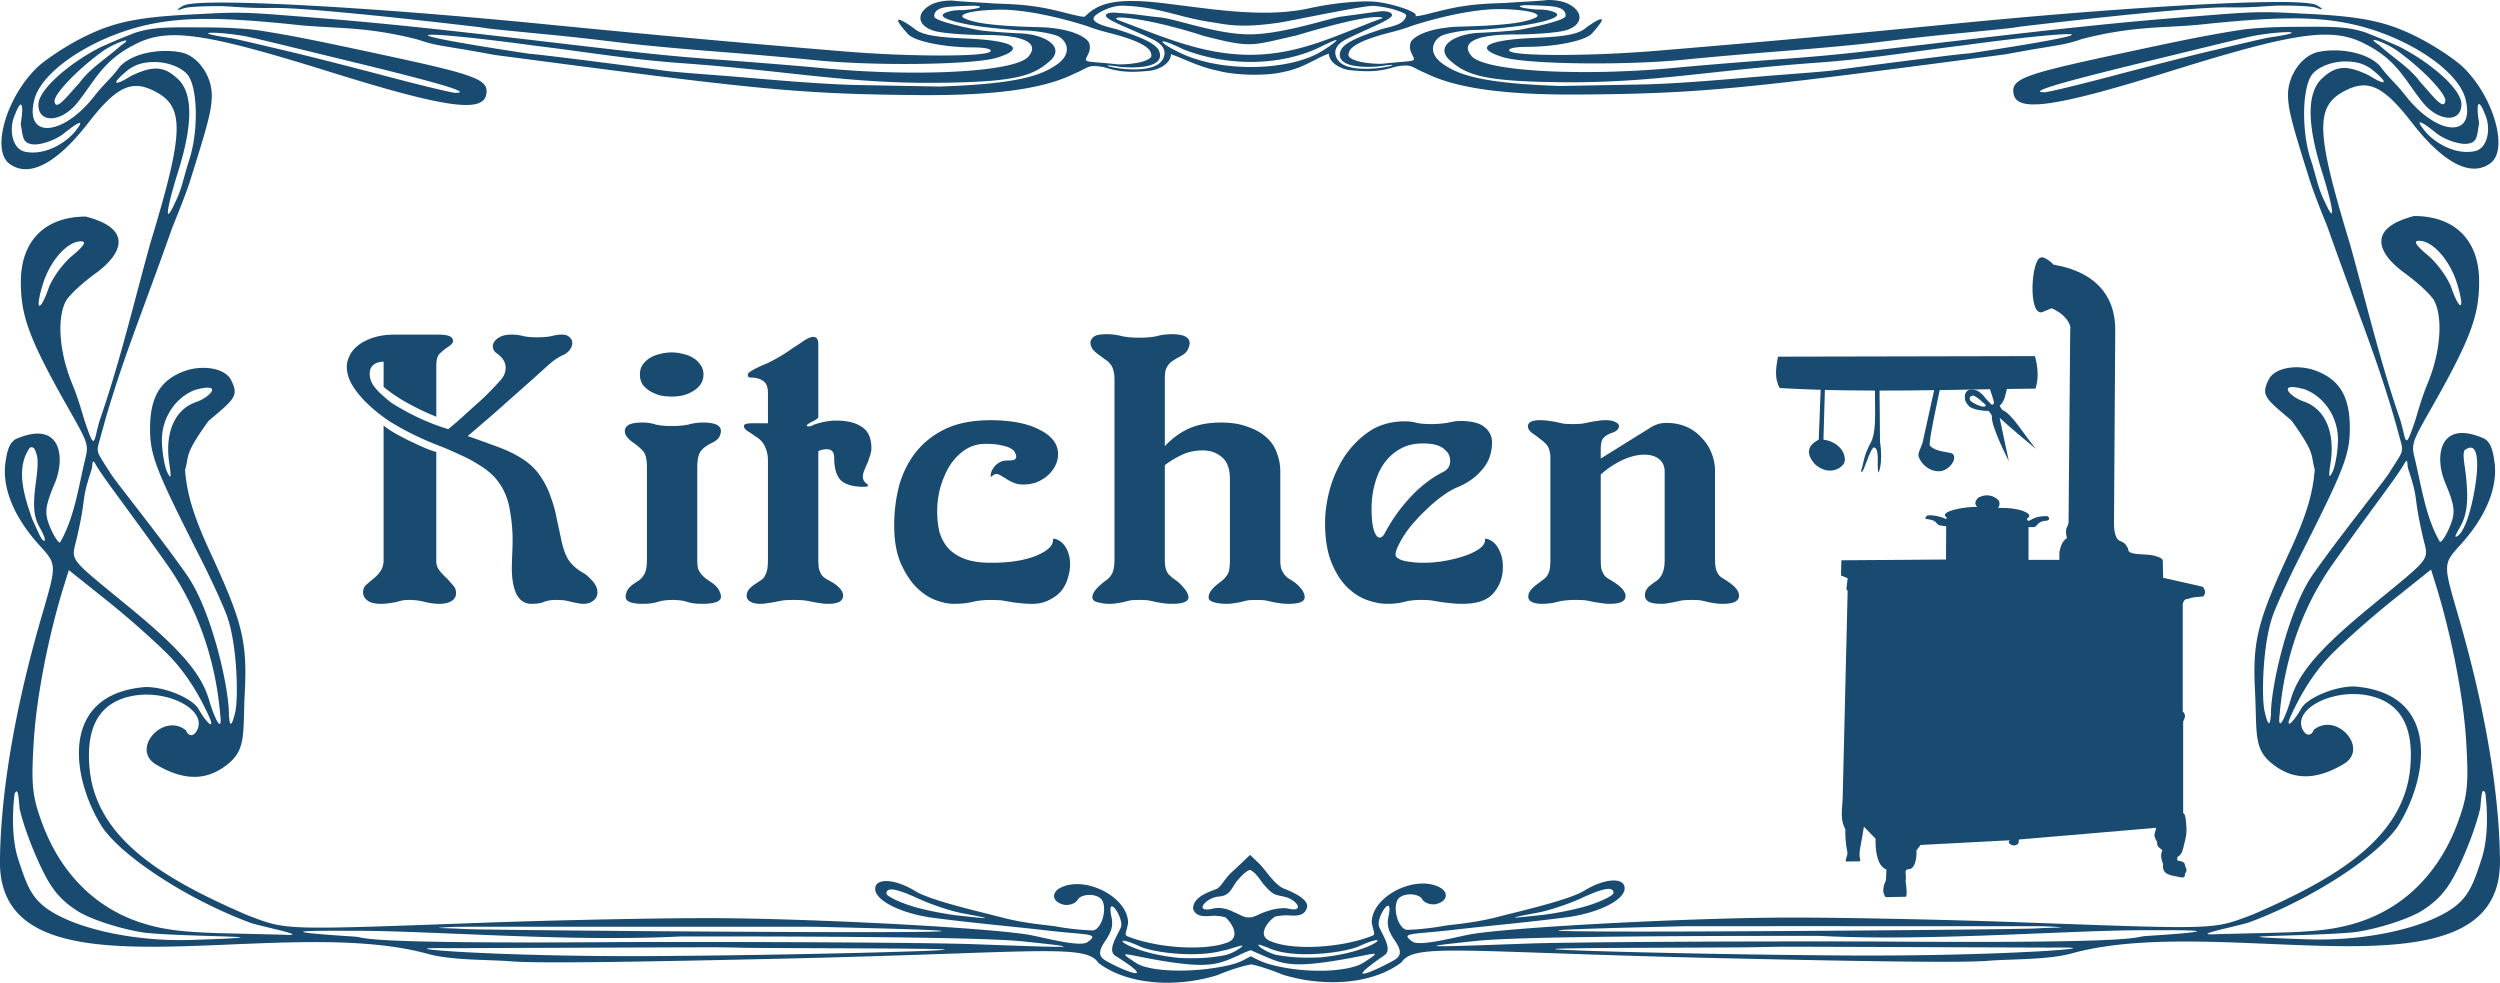
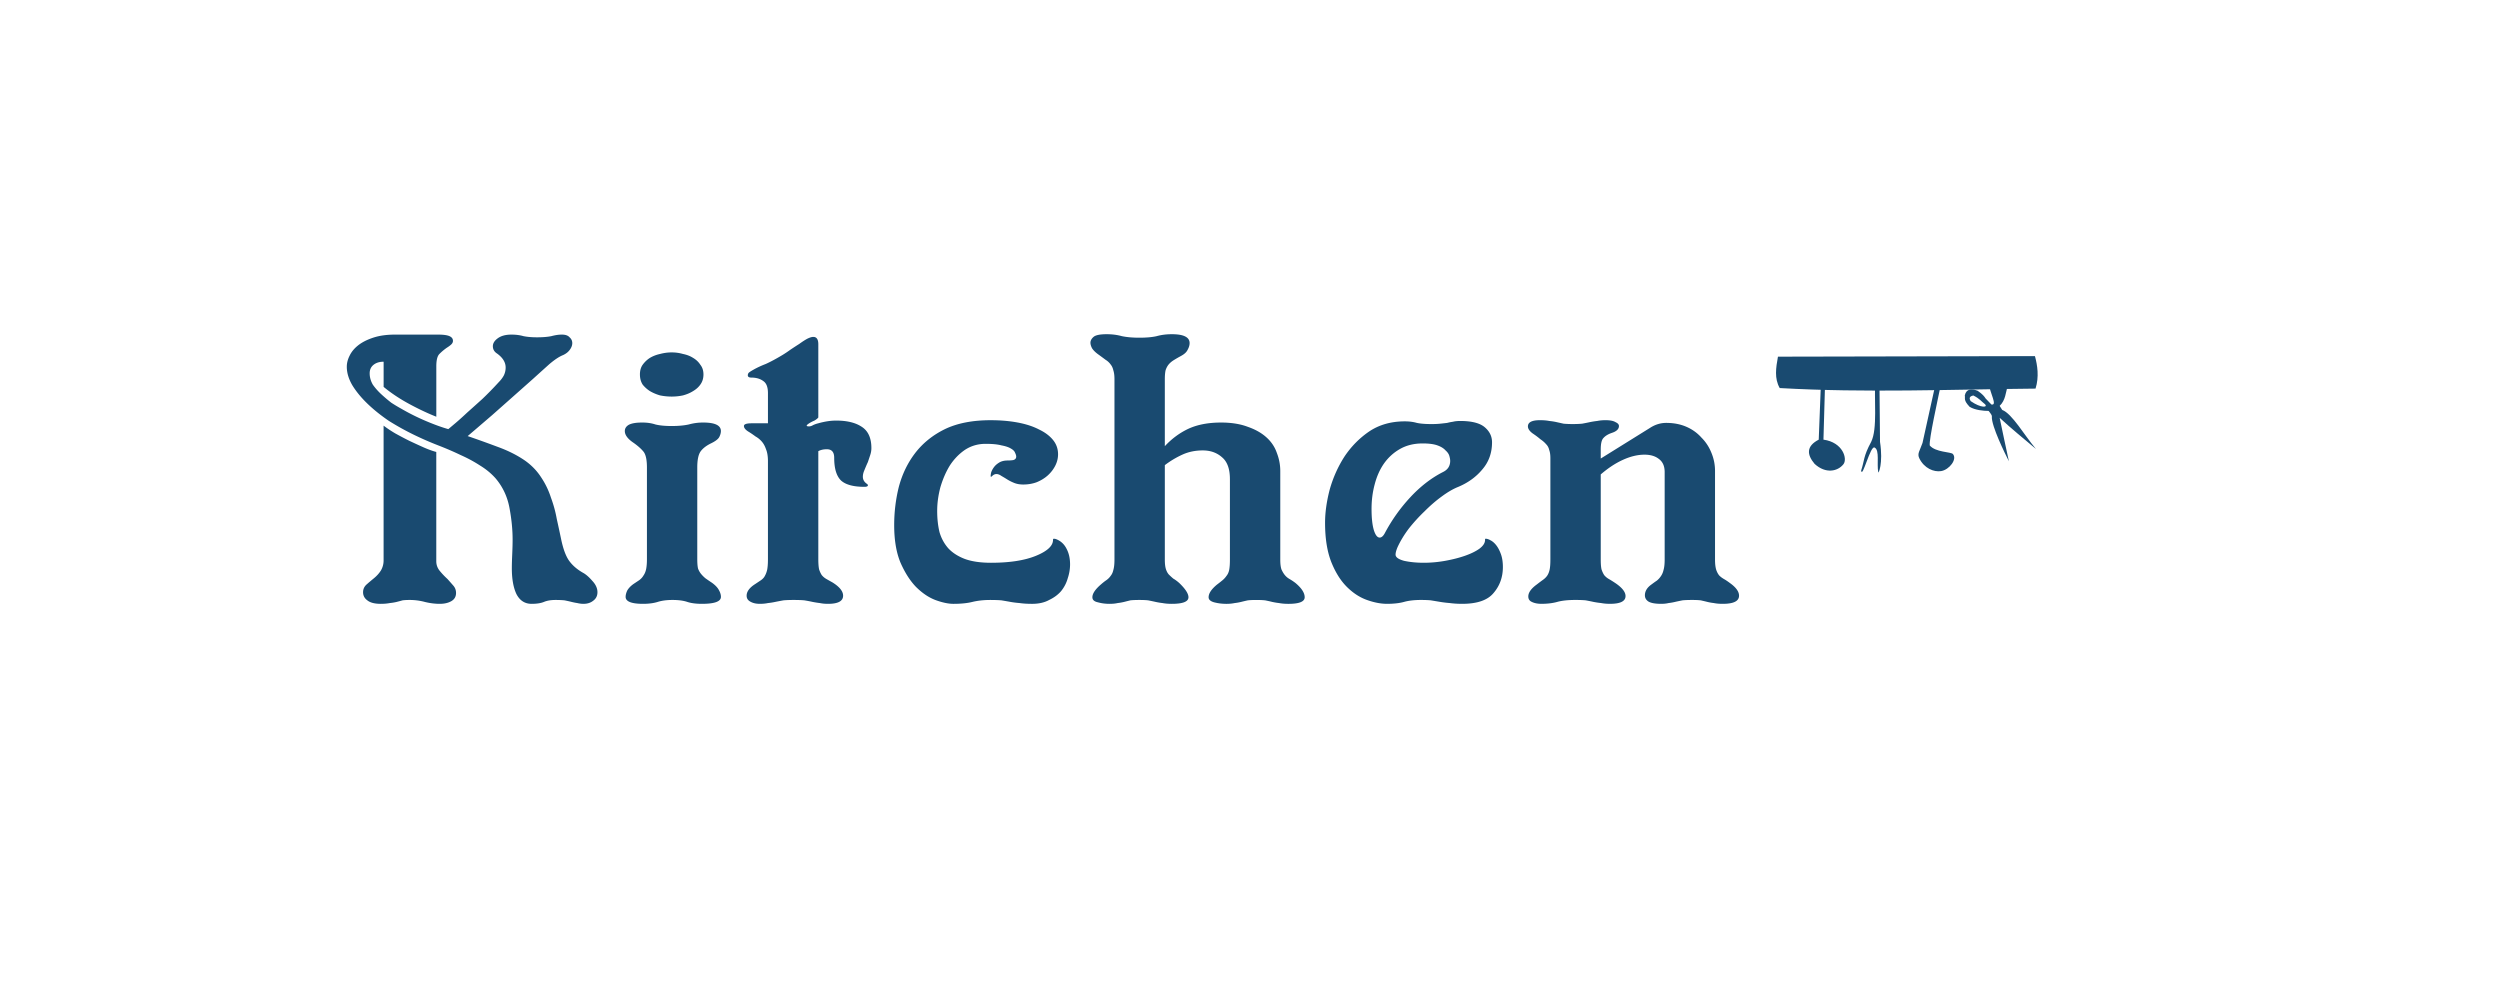
<svg xmlns="http://www.w3.org/2000/svg" viewBox="0 0 2581.3 1014.7" version="1.0">
  <g fill="#194a70">
-     <path d="M2118.188 318.294c12.757 5.034 20.808 15.833 19.365 22.076l-1.721 199.132c-.61 5.31-4.323 4.79-1.722 16.085-5.736 4.087-6.42 9.355-7.75 14.476v8.042h-31.845v-33.897c7.044-.063 6.052.724 8.638-2.135 1.954-2.163 4.36-4.186 9.743-4.44 4.54-.217 2.781-4.628.691-4.712-13.614-.394-17.192 5.148-19.177 4.832-1.06 0-2.54-2.458-.376-3.048 4.608-3.969-4.743-6.841-6.81-7.67-5.098-1.63-13.953-2.971-24.154-2.529 2.007-2.95 2.082-6.778-.429-8.85-8.472-6.967-16.125-3.638-19.793-2.008-3.94 3.764-4.248 6.96-1.293 9.65-6.398-.02-13.93.85-19.366 1.988-9.066 1.903-18.102 4.994-12.095 9.082l-.579 1.707c-4.172-2.452-13.825-4.552-19.14-3.934-2.127.97-3.09 3.435-1.721 3.624 11.57 1.58 9.186 3.68 12.78 6.097 2.052 1.068 3.676.8 8.05 1.503l-.172 34.34-108.019.8-.43 15.684 6.885 2.81-1.29 11.26 1.29 2.008-5.163 214.71c-.645 11.239-2.668 21.767 2.79 31.102-.27 12.699 1.267 19.294 2.08 23.586s-4.19 10.507-.128 9.805c19.044-.344 12.286 1.594 12.677-8.492.173-4.383 2.195-12.109 4.526-27.449l12.05 12.46c-.353 11.723 1.564 28.419 11.194 31.77l-.436 10.85c-2.413 5.367-4.661 12.335-.429 17.694l21.087-.4c1.188-2.248.661-8.513-.429-16.085 1.474-7.572-2.789-12.039 3.872-12.467 6.097-.387 7.946-12.77 7.314-19.295l4.308-5.633 92.09-4.825s-2 1.622-.43 3.217c4.714 4.804 10.09.161 9.465-.8l.429-3.218 141.584-12.067c-.188 4.425-4.06 6.792.865 14.076 1.36 2.22-2.248 3.694 5.593 8.843-1.338 3.99-2.195 7.41.857 14.476-1.707 12.257 9.9 11.68 18.08 13.675 2.931.66 4.796-.007 4.3-3.624 3.818-4.109.248-6.49 0-9.65-.414-2.69-3.955-3.435-7.744-4.018v-3.618c6.007-2.964 5.977-10.149 7.743-16.084 2.444-9.658 1.316-9.32 1.722-13.268-.436-7.368-.782-14.975-3.443-16.084v-94.485c1.406-3.195 3.669-6.237-.429-10.458V623.135c2.008-5.542 4.015-4.285 6.022-4.826 1.917-.8 2.135-1.608 15.065-2.409 3.075-3.35 2.21-6.7-.428-10.051l-40.888-9.25-.429-18.494c-1.142-1.475-3.337-2.95-9.036-4.425-8.908-2.402-27.98.464-26.68-7.235l-1.72-2.816c-2.782-4.545-5.571-4.13-7.751-5.626-3.496-2.41-4.774-8.696-5.165-15.284l1.293-200.34c1.218-63.387-61.764-67.91-64.011-69.26-2.278-3.25-10.33-8.557-12.615-7.27-10.005.645-13.78 60.277 1.166 56.498l9.622-4.053z" />
    <path d="M2101.123 367.693c2.504 9.349 4.48 21.219.61 33.553-87.926.828-174.625 4.516-264.136-.57-5.676-9.93-3.88-21.036-1.822-32.414l265.345-.569z" />
    <path d="M1880.306 391.398l-2.434 62.547c-12.889 6.694-12.434 15.305-4.26 25.019 11.456 10.55 23.937 7.79 29.821.288 4.242-5.408-.488-22.518-20.692-25.307l1.826-63.685-4.26 1.138zM1936.28 390.83c-1.421 21.801 2.45 51.828-4.263 65.39-8.277 15.222-6.969 19.682-10.344 29.571 1.113 9.37 9.728-27.084 13.998-23.6 5.18 2.536 2.03 16.963 3.653 25.307.008 2.486 5.315-8.724 1.827-31.277l-.61-65.96-4.262.568zM1999.17 393.295l-14.14 64.043c-2.916 8.442-5.69 10.978-3.285 15.916 5.007 10.247 14.975 14.405 22.538 13.155 8.412-1.39 16.93-12.334 12.073-17.672-2.03-2.226-17.854-1.657-23.838-8.765-.947-6.132 7.953-45.796 12.329-67.014l-5.676.337zM2053.297 395.212c1.676-6.251 7.773-7.276 13.434-6.209 3.473.429 4.984 5.022 6.314 9.391-2.195 6.778-2.165 14.764-8.36 20.692l2.624 4.165c10.307 3.912 22.733 26.051 34.852 40.317-12.585-10.613-25.35-20.938-37.49-32.218 3.03 14.743 6.33 29.893 9.555 44.93-4.067-8.09-18.072-36.396-17.606-46.019.368-1.166-1.09-3.26-3.353-5.977-5.428.007-13.735-.815-19.508-4.158-6.743-7.101-4.398-8.513-5.067-11.8 1.504-7.115 7.18-7.179 13.306-4.798 5.112 3.498 6.833 5.781 8.217 7.937l5.984 6.223c6.495 1.054-1.474-11.132-2.902-22.476zm-3.842 22.069c-3.864-2.964-5.284-5.62-11.945-8.934-4.33.892-4.405 3.083-2.736 5.808 11.013 7.614 18.185 6.483 14.681 3.126zm11.532-4.755c-.594-4.896-2.465-8.063-1.503-15.066 4.127-4.7 6.856-3.688 8.946-.05-3.436 16.387-5.706 18.916-7.443 15.116z" />
    <g>
-       <path d="M1598.306.002c-14.727 1.509-26.53 1.78-43.371 2.992-16.386.711-34.684.794-59.035 6.159-16.943 3.729-29.403 7.828-34.71 7.494 5.737-3.438-24.667-13.664-42.648-14.94-12.866-.914-39.42.823-66.962 6.894-44.903 9.89-97.24 1.191-142.294-4.288-56.655-7.581-74.775-1.493-89.25 12.915-5.305.334-17.765-3.765-34.696-7.494-24.363-5.365-42.661-5.448-59.047-6.159-16.842-1.213-28.631-1.483-43.371-2.992-8.89-.054-17.88 1.648-23.543 5.433-14.088 8.583-11.345 21.264 5.62 26 8.185 2.284 31.789 4.153 52.43 4.153 39.546 0 56.565 8.103 44.358 22.31-14.018 16.322-117.352 21.019-211.548 11.969-23.272-2.236-71.058-6.137-106.17-8.686-69.15-5.02-90.208-8.347-226.668-24.112-130.442-15.068-176.193-18.037-225.009-21.96s-57.224-2.58-96.758-.64c-39.521 1.94-63.366 5.515-84.17 12.608-34.178 11.653-65.481 34.88-72.218 41.164C7.323 98.62-9.747 154.779 9.805 169.125c21.59 15.85 51.133-3.3 81.17-42.06 28.504-36.78 44.206-44.7 66.949-33.756 33.303 16.019 32.835 40.89-3.002 158.822-16.778 60.629-30.897 120.941-51.64 180.891-6.939 22.078-4.482 35.4-15.714 2.036-1.634-4.843-6.256-22.45-13.056-38.839-13.207-31.848-15.955-67.089-6.648-85.058 3.14-6.061 17.513-19.438 31.936-29.72 27.264-20.423 36.812-45.457-11.168-57.811-42.143 0-67.114 25.043-67.114 67.34 0 34.33 7.712 57.486 47.486 127.792 20.299 35.873 22.54 39.34 19.628 52.457-7.079 28.27-11.283 62.655-26.707 88.982-2.051 0-6.774-7.437-10.485-16.529-5.736-14.037-4.938-20.823 5.256-45.057 11.143-27.07 5.85-65.453-40.32-45.29-7.141 4.053-9.307 13.302-10.839 25.015-3.343 25.564 8.965 55.618 34.304 83.692 19.16 21.232 19.096 19.438 3.014 74.86C6.436 762.315.193 846.937-.047 890.266c.012 149.87 284.79 51.24 441.976 94.68 24.757 6.841 62.518 5.744 85.88 7.64 25.06 2.036 106.23 1.181 276.637-2.677 266.986-6.042 316.562-15.96 329.757 4.388 30.974 23.342 81.284 25.294 122.16 12.745 15.271-6.228 26.807-9.668 35.773-11.323 8.497 1.84 19.134 5.28 32.721 10.765 40.876 12.55 91.224 10.598 122.198-12.8 13.195-20.35 62.745-10.393 329.72-4.351 170.405 3.849 251.575 4.704 276.648 2.668 23.35-1.896 61.099-.8 85.918-7.641 157.148-43.44 441.939 55.218 441.939-94.699-.253-43.338-6.458-127.922-42.928-253.344-16.082-55.432-16.082-53.628 3.04-74.86 25.325-28.084 37.609-58.137 34.316-83.701-1.52-11.704-3.672-20.963-10.89-25.007-46.093-20.172-51.412 18.22-40.268 45.29 10.13 24.226 11.016 31.012 5.192 45.058-3.673 9.092-8.358 16.528-10.384 16.528-15.449-26.335-19.628-60.712-26.72-88.98-2.912-13.127-.759-16.585 19.629-52.468 39.761-70.305 47.486-93.452 47.486-127.792 0-42.296-25.073-67.34-67.114-67.34-47.993 12.354-38.496 37.398-11.27 57.812 14.436 10.29 28.871 23.658 32.037 29.72 9.244 17.968 6.458 53.219-6.711 85.058-6.838 16.398-11.397 34.004-13.043 38.838-11.27 33.364-8.738 20.043-15.702-2.035-20.767-59.95-34.823-120.254-51.665-180.891-35.836-117.93-36.343-142.796-3.04-158.813 22.794-10.946 38.496-3.028 66.988 33.754 30.011 38.755 59.643 57.914 81.17 42.064 19.5-14.353 2.532-70.512-29.378-100.313-6.838-6.281-38.116-29.508-72.306-41.161-20.767-7.093-44.574-10.667-84.082-12.607-39.636-1.941-47.993-3.285-96.746.638-48.879 3.924-94.592 6.893-225.06 21.962-136.468 15.764-157.527 19.092-226.667 24.112-35.114 2.549-82.905 6.45-106.18 8.686-94.187 9.05-197.53 4.353-211.547-11.969-12.207-14.207 4.824-22.31 44.358-22.31 20.64 0 44.245-1.869 52.438-4.154 16.955-4.735 19.703-17.417 5.61-26-5.661-3.784-14.652-5.486-23.541-5.432zm753.524 2.063c-64.201.15-193.11 8.514-334.772 22.514-108.56 10.73-204.444 19.432-307.99 27.974-67.214 5.546-145.852 5.594-150.486.088-2.153-2.557 5.268-4.271 18.551-4.271 27.96 0 59.63-6.061 66.557-13.77 23.984-26.65-1-10.07-7.193-5.112-7.863 6.28-23.388 8.456-52.045 9.645-50.07 2.076-63.631 10.368-32.569 19.899 24.174 7.412 126.592 8.743 188.413 2.44 21.35-2.178 67.532-6.203 102.646-8.919 35.115-2.714 78.207-6.73 95.758-8.947 17.563-2.218 50.183-5.982 72.533-8.134 85.4-8.216 60.935-6.327 78.36-8.395 78.624-9.336 179.168-19.914 209.939-19.464 30.644.45 41.281-1.846 56.477-1.859 16.842-.014 31.784.778 35.836 2.382 6.205 2.435 8.484 1.911.253-2.789-3.292-1.887-15.195-3.342-40.268-3.282zm-2122.445.58c-25.124-.059-36.989 1.396-40.281 3.283-8.219 4.7-5.952 5.224.19 2.789 4.052-1.604 19.007-2.396 35.861-2.382 15.158.013 25.82 2.31 56.54 1.86 30.721-.451 131.24 10.127 209.89 19.463 17.437 2.068-7.028.179 78.358 8.395 22.363 2.152 54.983 5.916 72.534 8.134s60.656 6.233 95.763 8.947c35.112 2.716 81.29 6.741 102.65 8.919 61.82 6.303 164.226 4.972 188.4-2.44 31.062-9.53 17.513-17.823-32.57-19.9-28.654-1.188-44.18-3.364-52.037-9.644-6.202-4.958-31.181-21.538-7.202 5.113 6.935 7.708 38.612 13.769 66.559 13.769 13.283 0 20.717 1.714 18.564 4.27-4.635 5.507-83.282 5.459-150.5-.087-103.543-8.542-199.43-17.245-307.99-27.974-141.635-14-270.532-22.364-334.733-22.514zm1188.752 3.408c17.512 1.229 34.494 7.55 33.86 10.072-2.165 8.616-11.776 10.507-24.06 13.537-21.387 7.012-40.546 14.017-43.725 22.717-6.129 16.793 22.502 17.699 40.408 16.094 42.294-6.814-29.67 13.697-43.333-6.682-3.495-5.02-5.736-14.024 9.016-21.41 19.666-9.843 43.865-18.993 46.663-23.82 1.85-3.194-4.546-5.88-13.384-4.678l-39.572 5.375c-10.966 1.492-60.099 18.307-94.086 18.228-33.874-.08-76.51-16.196-92.807-17.618-13.461-1.175-22.528-3.29-42.13-4.465-8.84-1.202-14.588.545-12.74 3.739 2.8 4.827 28.91 14.006 48.576 23.85 14.765 7.385 12.511 16.36 9.029 21.38-13.676 20.379-85.64-.132-43.333 6.682 17.893 1.605 46.524.698 40.395-16.094-3.166-8.7-22.325-15.705-43.725-22.717-12.284-3.03-29.758-7.39-22.25-14.202 3.534-3.198 16.247-10.404 28.05-10.146 37.292.817 59.085 12.674 95.288 17.516 18.843 3.38 33.848 4.869 68.254-.295 17.576-3.078 85.298-17.341 95.606-17.063zm157.806-.706c8.205.011 22.654.783 26.11 1.162 9.941 1.091 14.487 4.035 14.487 9.848 0 5.172-40.103 13.077-47.093 14.293-6.99 1.215-30.86 2.789-41.624 3.225-25.769 1.04-46.89 13.959-30.872 28.323 17.918 16.065 36.938 21.787 113.815 22.688 94.39 1.107 151.804-11.956 267.974-20.364 53.679-3.885 98.443-11.706 148.044-17.633 114.41-15.695 179.118-17.785 6.724 8.22-8.776.22-124.047 15.153-135.216 16.85-11.169 1.696-29.112 2.952-64.43 5.693-35.316 2.742-96.086 8.793-140.913 9.616l-81.474 1.51c-80.423-2.595-104.343-11.226-120.425-21.903-20.045-13.312-9.358-27.749-1.178-30.59 9.916-3.445 26.187-5.437 33.912-5.374 7.712.063 35.659-2.814 45.625-4.212 16.88-2.369 54.552-9.754 30.67-15.658-6.471-1.598-10.713-.915-15.234-1.336-21.388-1.993-17.12-4.369-8.902-4.358zm-570.747.581c8.206-.011 12.473 2.394-8.902 4.387-4.533.421-8.775-.291-15.246 1.307-23.878 5.904 13.79 13.318 30.67 15.687 9.965 1.398 37.913 4.246 45.624 4.183 7.725-.063 24.01 1.93 33.924 5.374 8.168 2.841 18.856 17.278-1.19 30.59-16.082 10.677-40.002 19.308-120.42 21.904l-81.477-1.51c-44.826-.824-105.598-6.875-140.914-9.617-35.319-2.74-53.25-3.997-64.43-5.693-11.17-1.697-126.441-16.63-135.216-16.85-172.407-26.005-107.75-23.915 6.736-8.22 49.589 5.928 94.352 13.748 148.03 17.633C818.56 73.511 875.97 86.574 970.374 85.468c76.877-.902 95.884-6.594 113.802-22.66 16.019-14.363-5.103-27.31-30.86-28.352-10.776-.436-34.645-2.01-41.635-3.225-6.99-1.216-47.09-9.121-47.09-14.292 0-5.814 4.543-8.757 14.482-9.849 3.457-.379 17.906-1.15 26.124-1.162zm539.95 3.486c20.426-.143 42.383 2.485 42.383 6.827 0 2.239-10.421 5.64-23.185 7.553-19.122 2.582-38.8 3.202-58.212 3.747-16.044.451-38.964 4.217-48.234 14.12-2.33 2.477-2.836 8.101-.873 12.403 5.14 11.273 7.243 7.681-29.872 11.765-10.637.381-32.392-1.847-34.824-8.512 0-4.66 1.343-11.313 30.392-20.276 10.928-3.375 24.274-5.99 34.734-10.284 25.035-8.059 59.744-16.678 87.691-17.343zm-513.003.581a229.52 229.52 0 013.837 0c27.96.665 62.656 9.284 87.691 17.343 10.472 4.295 23.807 6.909 34.747 10.284 29.05 8.963 30.392 15.644 30.392 20.306-2.432 6.664-24.2 8.892-34.824 8.511-37.128-4.084-35.026-.492-29.884-11.765 1.962-4.302 1.456-9.925-.861-12.404-9.282-9.901-32.202-13.697-48.246-14.148-19.4-.546-39.091-1.166-58.212-3.747-12.765-1.914-23.186-5.315-23.186-7.553 0-4.07 19.298-6.64 38.546-6.827zm389.147 7.64c6.597.012 8.205.948 3.482 2.063-46.638 17.295-84.576 37.559-136.697 36.86-48.145-.645-89.59-19.477-133.633-35.81-11.422-5.779 29.176-2.795 89.021 16.505 49.398 12.565 47.714 9.995 94.846-.581 39.926-11.95 70.394-19.059 82.98-19.036zm944.419 1.336c25.073-.096 44.574 1.932 63.315 6.101 56.097 12.438 109.028 47.454 116.626 77.099 10.637 41.644-29.885 37.842-62.302-3.893-9.37-12.154-17.222-18.057-26.086-30.3-14.436-14.913-43.434-18.304-62.682-14.524-17.854 3.27-32.29 24.552-32.164 44.563.127 14.19 3.546 27.983 20.514 81.865 5.192 17.756 15.07 41.488 20.388 54.847 32.544 92.29 54.324 142.563 73.825 215.11 4.812 18.033 5.699 13.05-10.257 38.494-5.698 9.156-50.905 64.96-79.017 105.193-25.453 36.506-43.814 117.892-43.054 145.25v.028c-.127.298-.253.614-.253.958-.254 2.854-1.267 16.798-6.332-5.438-3.292-13.889-2.153-70.501 8.99-100.128 4.433-11.722 16.336-37.602 26.466-57.523 46.6-92.003 52.552-106.97 52.552-134.736 0-32.192-10.384-49.808-34.697-59.03-19.374-7.335-42.547-3.31-48.752 8.46-8.738 16.806-4.052 19.79 23.173 42.76 25.453 35.419 19.501 34.814 24.06 50.571-1.9 25.304-8.864 48.051-26.213 85.588-33.05 71.44-38.115 91.743-35.456 143.475 2.026 40.28-1.393 57.71 14.942 72.425 23.427 20.749 48.626 19.391 77.118 2.352 25.96-16.203-8.358-54.094-31.53-34.804-1.9 5.717-7.472 6.944-11.144-.056-11.397-21.641 31.784-43.617 69.14-35.213 30.77 6.953 44.827 30.425 42.04 70.473-4.558 76.255-77.75 118.3-162.212 155.048-42.421 16.091-33.81 15.803-244.877 8.162-72.889-2.64-177.333-4.77-232.138-4.741-99.456.055-279.448 9.268-328.884 16.853-14.36 2.203-54.552 13.656-62.517 7.902-13.094-9.454-.937-7.084 41.357-11.973 41.32-4.779 78.524-7.856 121.046-13.508 31.974-4.945 56.78-17.848 56.78-29.486 0-5.485-4.495-8.125-11.472-8.07-7.902.056-18.956 3.58-30.037 10.421-15.98 9.882-69.178 21.837-88.324 26.875-19.311 5.085-34.773 6.926-55.363 9.268-17.487 3.421-35.405 4.36-39.052 4.388-8.409.065-15.247-19.42-10.612-30.156 3.596-8.31 21.932-8.487 25.96-1.311 2.24 3.988 9.7 6.145 14.802 4.741 12.321-3.402 11.359-12.42 4.002-16.65-24.946-14.324-71.128 8.246-71.04 35.883 2.077 10.626 4.293 12.346.203 13.768-32.139 12.661-82.537 15.152-104.622 5.429-15.17-5.606-2.013-21.297 4.8-25.5 3.773-.715 10.067-1.487 14.068-1.133 11.688 1.022 16.247-1.274 18.488-7.381 3.305-9.027-14.499-16.63-23.515-20.247-8.624-3.467-16.26-15.199-24.528-24.755l-10.447-10.077-17.412 16.472c-9.206 7.735-12.346 16.938-17.855 18.936-11.954 4.35-23.578 9.529-23.654 20.247 2.228 6.117 6.838 8.413 18.513 7.381 5.053-.446 10.168.214 14.727 1.339 6.585 5.373 15.297 19.475 4.116 25.303-22.097 9.715-72.496 7.233-104.635-5.438-4.077-1.413-1.861-3.142.203-13.767.089-27.628-46.093-50.18-71.04-35.846-7.344 4.22-8.306 13.247 4.002 16.64 5.103 1.413 12.562-.771 14.803-4.76 4.027-7.185 22.363-7 25.96 1.311 4.634 10.737-2.204 30.212-10.612 30.147-3.635-.028-21.566-.966-39.053-4.387-20.578-2.343-36.052-4.146-55.363-9.231-19.134-5.048-72.338-17.03-88.323-26.903-11.079-6.842-22.135-10.374-30.035-10.43-6.971-.046-11.477 2.584-11.477 8.078 0 11.639 24.812 24.542 56.786 29.487 42.531 5.652 79.735 8.73 121.055 13.507 42.281 4.89 54.438 2.538 41.344 11.992-7.965 5.754-48.157-5.726-62.517-7.93-49.436-7.576-229.428-16.788-328.883-16.844-54.806-.037-159.25 2.092-232.126 4.732-211.067 7.65-202.468 7.93-244.839-8.162-84.475-36.738-157.68-78.784-162.276-155.039-2.76-40.056 11.245-63.52 42.104-70.473 37.318-8.413 80.448 13.563 69.09 35.204-3.673 7-9.194 5.782-11.157.056-23.198-19.29-57.439 18.601-31.505 34.804 28.517 17.04 53.666 18.397 77.054-2.352 16.437-14.715 12.967-32.136 14.993-72.425 2.609-51.723-2.431-72.025-35.418-143.474-17.336-37.537-24.313-60.285-26.276-85.58 4.622-15.756-1.304-15.161 24.136-50.579 27.124-22.97 31.898-25.945 23.11-42.761-6.142-11.76-29.404-15.794-48.753-8.45-24.262 9.212-34.62 26.837-34.62 59.03 0 27.757 5.85 42.724 52.551 134.735 10.105 19.912 22.021 45.802 26.428 57.515 11.181 29.626 12.245 86.239 9.028 100.136-5.153 22.236-6.166 8.292-6.369 5.43a2.985 2.985 0 00-.24-.958v-.028c.772-27.358-17.678-108.736-43.13-145.25-28.05-40.224-73.244-96.028-78.993-105.194-15.955-25.434-15.056-20.451-10.206-38.485 19.488-72.555 41.23-122.828 73.762-215.119 5.306-13.358 15.272-37.091 20.425-54.846 16.981-53.878 20.413-67.671 20.49-81.86.113-20.012-14.348-41.295-32.089-44.564-19.324-3.78-48.259-.389-62.682 14.525-8.89 12.242-16.79 18.145-26.2 30.3-32.303 41.734-72.888 45.536-62.238 3.892 7.572-29.645 60.504-64.66 116.575-77.099 37.584-8.338 78.156-8.17 159.985.61 38.23 3.305 68.203 1.42 119.627 14.67 20.375 7.108 25.82 5.786 78.713 15.746C776.806 91.71 820.266 97.232 950.074 98.19c90.072.666 133.24-9.25 159.427-22.253 15.196-6.22 13.018-9.662 30.467-6.565 13.018 4.015 23.668 6.198 47.056 3.69 10.32-1.107 22.148-8.105 21.958-17.11 12.941 4.474 28.985 13.101 47.955 16.948 20.248 5.476 53.083 5.499 69.355 1.108 19.273-3.68 32.873-14.18 45.852-18.668-.19 9.006 11.638 16.004 21.958 17.11 23.389 2.51 34.038.355 47.056-3.66 17.45-3.097 15.284.346 30.467 6.566 26.187 13.003 69.355 22.918 159.44 22.253 129.796-.96 173.268-6.481 439.685-41.513 52.842-9.96 58.287-8.638 78.675-15.746 51.412-13.25 81.423-11.365 119.665-14.67 40.902-4.39 71.546-6.613 96.619-6.71zm26.719 8.658c-6.965-.015-14.816.054-23.807.087-21.527.08-43.18 1.193-57.616 3.544-33.81 5.474-53.691 9.4-128.53 25.535-94.289 20.281-106.331 24.997-103.343 40.35 3.723 19.122 43.32 13.35 161.34-23.472 131.695-41.105 168.544-46.136 202.734-27.656 32.544 16.582 40.649 38.085 58.883 60.453 16.336 19.415 39.382 20.45 39.382 1.133 0-15.667-32.164-43.331-64.834-59.784-17.729-7.627-13.676-6.21-34.317-14.323-14.816-4.99-28.745-5.824-49.892-5.867zm-2203.742.58c-21.147.044-35.039.878-49.854 5.868-20.692 8.114-16.614 6.696-34.355 14.323-32.62 16.453-64.847 44.117-64.847 59.784 0 19.317 23.097 18.282 39.445-1.133 18.222-22.368 26.352-43.87 58.92-60.453 34.128-18.48 71.053-13.45 202.735 27.656 117.969 36.822 157.566 42.594 161.29 23.472 2.988-15.353-9.055-20.069-103.28-40.35-74.965-16.135-94.808-20.06-128.53-25.535-14.486-2.351-36.115-3.464-57.654-3.544-8.978-.033-16.817-.102-23.87-.087zm2173.984 4.997c7.47.11 4.558 1.965-19.881 5.578-5.825.859-39.635 9.032-58.883 13.508-19.121 4.476-64.328 15.962-100.544 25.535-36.217 9.572-68.634 17.43-72.306 17.43-17.728 0 13.55-9.43 106.242-31.926 85.35-20.757 103.457-25.409 115.107-27.249 12.663-1.996 24.566-2.962 30.265-2.876zm-2144.226.581c5.749-.086 17.627.88 30.277 2.876 11.663 1.84 29.746 6.492 115.195 27.249 92.605 22.496 123.908 31.926 106.129 31.926-3.558 0-36.077-7.858-72.255-17.43-36.178-9.573-81.436-21.059-100.595-25.535-19.146-4.476-53.02-12.65-58.845-13.508-24.465-3.613-27.276-5.467-19.906-5.578zm2232.993 7.495c3.293.028 16.082 5.474 24.567 11.707 28.618 20.935 49.385 44.523 48.879 50.808-1.14 11.454-12.917-4.883-25.833-18.91-11.017-15.169-28.492-25.54-42.8-38.521-5.572-3.625-6.586-5.098-4.813-5.084zm-1071.86.03c1.85-.1-3.862 5.018-16.297 12.403-32.012 19.004-101.342 22.001-145.434.581-23.579-11.457-24.782-17.501 4.242-3.195 42.852 16.578 94.542 17.866 136.95-.58 12.701-6.26 19.109-9.132 20.54-9.21zm-1249.875.55c1.71-.013.76 1.46-4.825 5.085-14.271 12.98-31.81 23.352-42.738 38.52-13.03 14.028-24.806 30.365-25.845 18.911-.57-6.285 20.274-29.873 48.79-50.808 8.498-6.233 21.376-11.68 24.618-11.707zm2292.003 21.614c10.383.005 18.74 1.953 27.098 8.018 18.108 14.63 15.83 18.041-2.659 6.478-22.92-11.108-34.19-10.414-48.5 2.934-15.701 14.548-15.828 46.267-.506 95.284 12.917 41.218 14.436 57.217 3.166 31.95-6.965-13.572-9.37-28.139-14.056-42.232-10.383-30.181-9.37-77.4 1.773-89.885 6.585-7.477 20.514-12.556 33.684-12.55zm-2262.245.58c13.245-.006 27.086 5.073 33.76 12.55 11.143 12.485 12.054 59.704 1.696 89.88-4.622 14.103-7.091 28.66-13.967 42.242-11.346 25.257-9.789 9.259 3.09-31.96 15.31-49.014 15.144-80.733-.444-95.284-14.296-13.345-25.592-14.039-48.55-2.93-18.45 11.562-20.754 8.15-2.646-6.479 8.332-6.064 16.753-8.012 27.06-8.018zm2400.145 43.402c1.266-.164 3.545 3.489 7.09 12.753 4.813 12.507 2.28 31.814-10.383 35.615-21.4 5.306-45.46-9.855-54.704-23.298-8.61-10.997.507-5.98 13.93 4.939 7.724 6.291 23.173 11.864 31.404 11.01 11.143-1.152 10.383-7.437 12.79-21.294-1.9-11.075-2.153-19.485-.127-19.725zm-2538.299.581a.85.85 0 01.279 0c1.925.24 1.71 8.65-.203 19.725 2.432 13.857 1.71 20.142 12.777 21.294 8.231.854 23.693-4.719 31.43-11.01 13.423-10.92 22.527-15.936 13.93-4.939-9.258 13.443-33.254 28.6-54.73 23.298-12.625-3.801-15.133-23.108-10.295-35.615 3.241-8.685 5.457-12.454 6.812-12.753zm2476.377 140.565c13.802 0 31.15 19.168 38.875 42.882 3.799 11.816 5.698 22.422 4.179 23.556s-5.825-6.59-9.37-17.17c-3.673-10.569-14.69-25.982-24.567-34.246-12.663-10.588-15.322-15.022-9.117-15.022zm-2414.201.586c6.268 0 3.558 4.434-9.105 15.022-9.877 8.255-20.907 23.668-24.528 34.246-3.635 10.57-7.877 18.304-9.422 17.17s.38-11.75 4.23-23.565c7.75-23.714 25.098-42.873 38.825-42.873zM2366.24 399.664c2.786-.093 7.344.595 13.802 2.445 20.641 8.106 34.57 29.859 33.937 53.136-.253 11.713-2.786 26.094-5.572 31.95-3.798 7.725-4.305 5.15-2.026-9.38 4.432-28.92-3.799-55.07-27.985-63.361-11.65-4.016-22.287-14.446-12.156-14.79zm-2152.457.586c.405-.01.785-.01 1.14 0 10.143.344-.532 10.764-12.22 14.79-24.136 8.292-32.342 34.441-27.897 63.352 2.229 14.539 1.672 17.114-2.026 9.389-2.798-5.866-5.306-20.247-5.61-31.96-.607-23.268 13.271-45.02 33.912-53.136 5.724-1.617 9.852-2.342 12.7-2.435zm2336.957 61.967c13.296-.326 4.938 50.068-2.913 73.234-3.799 11.238-8.23 17.17-11.017 18.434s-1.646-1.181 3.42-10.04c6.584-11.62 8.357-24.755 6.457-47.038-1.52-16.993-4.432-26.252-2.026-31.894 2.28-1.739 4.306-2.603 6.079-2.696zm-2520.317.576c.835-1.218 4.482-2.268 6.053 2.705 2.38 5.606 3.621 9.975.531 32.834-2.988 22.217-2.71 34.479 3.9 46.09 5.04 8.868 6.89 15.059 4.116 13.804-2.786-1.264-6.648-11.24-11.726-22.199-8.155-23.23-17.538-51.955-2.874-73.234zm2454.342 13.163c1.267-.353.76 5.178 1.773 8.218 11.397 34.265 4.685 24.783 15.196 70.445 5.825 25.155 11.143 18.109-55.59 73.001-53.439 44.026-73.446 68.54-81.17 95.377-4.433 15.525-13.803 36.543-11.144 14.028 4.685-53.889 21.527-107.713 55.21-155.299 42.422-60.033 64.582-87.568 73.573-103.158 1.013-1.729 1.646-2.5 2.152-2.612zm-2388.495.577c.443-.047 1.165.697 2.292 2.649 9.004 15.59 31.164 43.096 73.56 103.12 33.62 47.596 50.55 101.41 55.248 155.309 2.596 22.515-6.787 1.487-11.244-14.037-7.712-26.838-27.656-51.342-81.158-95.368-66.708-54.893-61.365-47.856-55.565-73.001 10.548-45.672 3.761-36.19 15.196-70.445.975-2.92.519-8.107 1.671-8.227zm2413.821 111.552l4.559 14.53c16.209 51.88 28.745 115.632 31.658 161.517 2.785 46.164 1.646 57.691-9.118 86.509-7.724 20.665-18.235 38.773-31.15 54.028-18.742 22.273-42.675 38.458-70.66 47.503-22.54 7.27-43.181 9.853-87.502 10.922l-58.123 1.395c-33.304 2.054 22.287-8.31 33.304-12.466a294.614 294.614 0 0011.903-4.62c0-.01 0-.019.127-.028 59.642-24.356 119.412-63.92 140.306-93.536 32.164-50.301 45.587-138.176-44.7-145.083-21.148 0-48.5 12.215-54.452 22.543-9.37 16.565-17.981 22.682-10.13 6.219 2.913-6.163 16.335-36.32 40.015-60.712 13.676-14.056 42.674-39.778 64.455-57.143l39.508-31.578zm-2439.02.585l39.572 31.579c21.742 17.365 50.715 43.077 64.378 57.133 23.718 24.393 37.116 54.549 40.054 60.721 7.825 16.454-.773 10.338-10.207-6.219-5.9-10.337-33.228-22.542-54.337-22.542-90.287 6.907-76.864 94.772-44.713 145.073 20.869 29.626 80.638 69.19 140.319 93.546l.076.027a444.12 444.12 0 0011.84 4.62c11.105 4.156 66.645 14.521 33.316 12.457l-58.06-1.394c-44.358-1.06-64.948-3.644-87.488-10.923-28.024-9.045-51.919-25.22-70.71-47.493C62.232 890 51.734 871.882 43.997 851.217 33.222 822.4 32.02 810.882 34.906 764.71c2.862-45.886 15.348-109.637 31.62-161.518l4.546-14.52zm2492.965 227.864c.506-.084 1.266.66 2.152 2.445 3.166 26.038 1.647 50.84-3.672 67.098-10.13 31.179-15.069 45.29-43.18 59.41-30.898 15.609-83.07 26.197-136.761 24.375-115.74-3.923 1.013-2.845 46.473-7.149 14.563-1.375 49.133-9.89 69.773-21.232 21.274-12.865 29.885-26.029 39.129-44.741 8.23-17.207 17.728-40.494 22.92-61.958 1.013-10.235 1.393-17.997 3.166-18.248zM17 817.119c1.849-.409 2.305 7.586 3.28 18.24 5.28 21.473 14.676 44.76 22.996 61.966 9.18 18.704 17.804 31.904 39.103 44.76 20.666 11.342 55.21 19.857 69.798 21.242 45.46 4.295 162.125 3.216 46.385 7.149-53.628 1.812-105.749-8.804-136.76-24.402-28.074-14.13-32.975-28.232-43.143-59.411-5.293-16.268-6.775-41.07-3.597-67.108.773-1.552 1.419-2.324 1.938-2.436zm1273.771 81.108c6.357 2.882 10.624 11.044 14.512 15.487 10.092 11.518 11.295 9.78 22.147 12.522 11.676 2.947 20.464 16.212 2.153 11.834-3.938-.949-13.245-.205-23.06 3.393-8.534 3.123-12.143 5.996-16.765 5.763-5.078.484-9.75-3.133-14.714-4.955-7.763-3.95-15.057-5.94-22.743-4.09-20.337 4.88-7.61-11.536 6.407-12.512 10.764-.753 13.246-8.655 16.627-13.489 4.673-6.684 12.65-13.953 15.436-13.953zm369.988 19.577c3.533-.046 5.191 1.367 5.191 4.211 0 2.473-11.194 8.125-24.895 12.578s-36.634 8.85-50.804 10.346c-26.87 2.826-40.826 4.509-2.66-2.584 12.866-2.398 32.975-9.352 44.878-14.846 13.98-6.46 23.136-9.64 28.29-9.705zm-740.267.577c5.157.074 14.318 3.253 28.294 9.705 11.907 5.503 32.009 12.456 44.874 14.845 38.167 7.103 24.212 5.42-2.646 2.585-14.183-1.497-37.113-5.894-50.814-10.337-13.702-4.453-24.89-10.105-24.89-12.578 0-2.854 1.656-4.257 5.182-4.22zm512.535 16.853c1.672-.186 2.38 2.743.633 10.951-2 9.37.089 15.59 6.724 25.248 9.624 14.01 3.736 17.532-4.077 21.697-23.73 12.698-48.943 22.18-6.61-6.944 9.548-6.563-5.99-26.057-6.205-31.346-.317-7.623 6.344-19.252 9.535-19.606zm-285.12.614a.905.905 0 01.317 0c3.19.353 9.902 11.982 9.586 19.605-.228 5.29-16.196 25.1-6.256 31.346 41.915 26.373 16.158 19.215-6.61 6.917-7.788-4.193-13.701-7.688-4.078-21.707 6.636-9.658 8.725-15.877 6.725-25.238-1.634-7.697-1.127-10.728.316-10.923zm649.067 20.451c100.887-.037 298.34.028 304.267.028 7.89 0 15.829.232 21.78.697 11.904.92 2.026.326-21.78 1.655-27.479 1.534-790.196 7.492-362.326-2.324 1.507-.037 24.427-.047 58.06-.056zm-1200.452.576c62.707-.009 137.318-.009 187.767 0 33.628.01 56.544.028 58.049.056 427.87 9.826-334.848 3.858-362.314 2.324-23.883-1.33-33.734-.734-21.768-1.654 5.977-.456 13.879-.698 21.768-.698 2.95 0 53.78-.018 116.5-.028zm1640.492 3.57c28.745.028 61.669.67-21.78 6.043-13.677.883 3.672 7.762-275.623 5.642-142.523-.4-303.507.484-357.768 1.971-113.41 4.127-124.414 4.378-57.022-2.64 30.265-3.151 128.049-5.29 353.577-5.14 104.66 5.307 229.048-3.84 315.688-5.671 6.712-.084 13.423-.196 20.134-.168 4.18.019 13.296-.037 22.794-.037zm-1892.739.586c9.56-.01 18.64.046 22.794.028 6.71-.019 13.422.093 20.134.176 86.653 1.822 211.054 10.979 315.714 5.662 225.528-.14 323.311 1.989 353.563 5.14 67.393 7.028 56.389 6.768-57.021 2.65-54.26-1.488-215.246-2.37-357.768-1.98-279.232 2.119-261.985-4.75-275.66-5.634-83.437-5.373-50.463-6.024-21.756-6.042zm1076.988 9.733c6.344-.028-16.297 13.814-57.895 17.746-19.083.771-31.126.083-46.701-2.817-6.205-2.036-11.169-4.49-14.88-7.176-7.09-6.192 2.344-1.571 7.041-.196 26.124 12.931 82.45 5.057 96.05-2.035 8.927-3.98 14.27-5.513 16.385-5.522zm-261.212.576c2.115.01 7.446 1.58 16.373 5.55 12.17 6.349 58.073 12.577 86.311 4.564 5.268-.12 32.278-11.397 13.588.112-2.837 1.738-8.56 4.118-11.688 4.713-15.563 2.89-27.618 3.588-46.702 2.816-41.597-3.932-64.226-17.783-57.882-17.755zm686.562 6.163c14.386-.028 269.849.92 271.115.902 75.598-1.097-47.131 9.24-213.688 8.134-141.572-.948-297.251-5.076-298.53-6.6-1.38-1.636 179.6-1.264 210.358-1.999 11.536-.279 22.122-.418 30.745-.437zm-1111.925.577c8.627.018 19.212.158 30.748.437 30.763.743 211.738.371 210.37 2.007-1.278 1.516-156.97 5.68-298.53 6.62-166.556 1.115-289.273-9.222-213.738-8.135 1.291.019 256.78-.957 271.153-.93zm556.919 2.965c2.862 1.525 7.256 3.31 11.764 5.262 18.361 7.948 27.896 12.642 68.469 6.674 46.08-6.777 60.086-14.706 36.203.874-14.55 9.463-57.3 11.88-93.82 2.677-11.498-2.937-15.943-5.8-22.616-9.128-8.218 3.802-9.928 6.32-24.528 9.593-35.925 7.902-79.866 6.507-93.82-2.556-23.883-15.59-9.878-7.651 36.216-.874 40.56 5.94 50.094 1.264 68.456-6.684 4.217-2.138 8.51-4.183 13.676-5.838z" />
-     </g>
+       </g>
    <path d="M393.27 623.47c3.47 0 6.54-.27 9.2-.8 2.67-.27 5.07-.67 7.2-1.2 2.14-.54 4.14-1.07 6-1.6 2.14-.27 4.54-.4 7.2-.4 5.34 0 10.54.66 15.6 2 5.34 1.33 10.54 2 15.6 2 4.8 0 8.8-.94 12-2.8 3.2-1.87 4.8-4.67 4.8-8.4 0-2.94-.93-5.47-2.8-7.6-1.86-2.14-3.86-4.4-6-6.8-2.93-2.67-5.6-5.47-8-8.4-2.4-2.94-3.6-6.27-3.6-10v-112.8c-4-1.07-8.4-2.67-13.2-4.8-4.8-2.14-9.73-4.4-14.8-6.8-4.8-2.4-9.6-4.94-14.4-7.6-4.53-2.67-8.53-5.34-12-8v139.2c0 3.73-.93 7.2-2.8 10.4-1.86 2.93-4.26 5.6-7.2 8-2.93 2.4-5.6 4.66-8 6.8-2.13 2.13-3.2 4.66-3.2 7.6 0 3.46 1.47 6.26 4.4 8.4 2.94 2.4 7.6 3.6 14 3.6m74.4-271.6c0-2.14-1.2-3.74-3.6-4.8-2.4-1.07-6.4-1.6-12-1.6h-44c-8.8 0-16.4 1.06-22.8 3.2-6.4 2.13-11.6 4.8-15.6 8s-6.93 6.8-8.8 10.8c-1.86 3.73-2.8 7.46-2.8 11.2 0 6.4 2 12.93 6 19.6 4 6.4 9.2 12.66 15.6 18.8 6.4 6.13 13.74 12 22 17.6 8.54 5.33 17.2 10.13 26 14.4 8.27 4 16.54 7.6 24.8 10.8 8.27 3.2 16 6.53 23.2 10 7.2 3.2 13.87 6.8 20 10.8 6.14 3.73 11.47 8.13 16 13.2 7.47 8.8 12.27 19.06 14.4 30.8 2.14 11.46 3.2 22.26 3.2 32.4 0 4.26-.13 9.33-.4 15.2-.26 5.86-.4 10.66-.4 14.4 0 11.2 1.6 20.13 4.8 26.8 3.47 6.66 8.67 10 15.6 10 5.34 0 9.6-.67 12.8-2 3.2-1.34 7.2-2 12-2 3.47 0 6.54.13 9.2.4 2.67.53 5.07 1.06 7.2 1.6 2.14.53 4.14.93 6 1.2 2.14.53 4.27.8 6.4.8 4 0 7.34-1.07 10-3.2 2.94-2.14 4.4-5.07 4.4-8.8 0-4-1.73-7.87-5.2-11.6-3.46-4-6.66-6.8-9.6-8.4-6.13-3.47-10.93-7.6-14.4-12.4-3.46-4.8-6.26-12.4-8.4-22.8-1.33-6.4-2.8-13.2-4.4-20.4-1.33-7.47-3.33-14.8-6-22-2.4-7.47-5.73-14.4-10-20.8-4.26-6.67-9.73-12.4-16.4-17.2-8-5.6-17.46-10.4-28.4-14.4-10.66-4-21.06-7.74-31.2-11.2 5.34-4.54 13.74-11.74 25.2-21.6 11.47-10.14 25.6-22.67 42.4-37.6 5.6-5.07 11.07-10 16.4-14.8 5.6-4.8 10.4-8 14.4-9.6 2.94-1.34 5.2-3.07 6.8-5.2 1.87-2.4 2.8-4.8 2.8-7.2s-.93-4.4-2.8-6c-1.6-1.87-4.26-2.8-8-2.8-3.2 0-6.8.53-10.8 1.6-4 .8-8.93 1.2-14.8 1.2-5.33 0-10-.4-14-1.2-3.73-1.07-7.86-1.6-12.4-1.6-6.13 0-10.93 1.33-14.4 4-3.2 2.4-4.8 5.06-4.8 8 0 3.2 1.47 5.73 4.4 7.6 5.87 4.26 8.8 9.06 8.8 14.4 0 2.93-.66 5.73-2 8.4-1.33 2.4-3.06 4.66-5.2 6.8-5.6 6.13-11.2 11.86-16.8 17.2-5.6 5.06-10.8 9.73-15.6 14-4.53 4.26-8.53 7.86-12 10.8-3.46 2.93-6 5.06-7.6 6.4-6.66-1.87-14.4-4.67-23.2-8.4-8.8-3.74-17.33-8-25.6-12.8-2.93-1.6-6.26-3.6-10-6-3.46-2.67-6.93-5.6-10.4-8.8-3.46-3.2-6.4-6.54-8.8-10-2.13-3.74-3.2-7.6-3.2-11.6 0-3.74 1.34-6.67 4-8.8 2.67-2.14 6.14-3.2 10.4-3.2v26c7.74 6.4 16.54 12.26 26.4 17.6 9.87 5.33 19.2 9.73 28 13.2v-52c0-6.4 1.07-10.67 3.2-12.8 2.4-2.4 4.94-4.54 7.6-6.4 2.14-1.34 3.74-2.54 4.8-3.6 1.07-1.07 1.6-2.27 1.6-3.6m186.27 105.2c4.53 3.2 8 6.26 10.4 9.2 2.4 2.93 3.6 8.4 3.6 16.4v94.8c0 4-.27 7.33-.8 10-.54 2.66-1.47 4.93-2.8 6.8-1.07 1.86-2.54 3.46-4.4 4.8-1.6 1.06-3.6 2.4-6 4-2.94 2.13-5.07 4.4-6.4 6.8-1.07 2.4-1.6 4.53-1.6 6.4 0 4.8 6 7.2 18 7.2 5.86 0 10.93-.67 15.2-2 4.26-1.34 9.33-2 15.2-2 6.13 0 11.2.66 15.2 2 4 1.33 9.06 2 15.2 2 13.06 0 19.6-2.4 19.6-7.2 0-2.14-.67-4.4-2-6.8-1.34-2.67-3.87-5.34-7.6-8a240.2 240.2 0 01-6.4-4.4 34.51 34.51 0 01-4.4-4.4c-1.34-1.6-2.4-3.47-3.2-5.6-.54-2.4-.8-5.6-.8-9.6v-94.8c0-8 1.2-13.6 3.6-16.8s6.13-6 11.2-8.4c4.26-2.14 6.93-4.27 8-6.4 1.06-2.14 1.6-4.14 1.6-6 0-5.87-6.14-8.8-18.4-8.8-5.07 0-10 .66-14.8 2-4.8 1.06-10.67 1.6-17.6 1.6-6.94 0-12.54-.54-16.8-1.6-4-1.34-8.54-2-13.6-2-6.4 0-11.07.8-14 2.4-2.67 1.6-4 3.73-4 6.4 0 4 2.93 8 8.8 12m6.8-70.4c0 4 .93 7.46 2.8 10.4a30.92 30.92 0 007.6 6.8c3.2 1.86 6.66 3.33 10.4 4.4 4 .8 8 1.2 12 1.2s7.86-.4 11.6-1.2c4-1.07 7.46-2.54 10.4-4.4 3.2-1.87 5.73-4.14 7.6-6.8 2.13-2.94 3.2-6.4 3.2-10.4s-1.07-7.34-3.2-10c-1.87-2.94-4.4-5.34-7.6-7.2-2.94-1.87-6.4-3.2-10.4-4-3.74-1.07-7.6-1.6-11.6-1.6s-8 .53-12 1.6c-3.74.8-7.2 2.13-10.4 4-2.94 1.86-5.47 4.26-7.6 7.2-1.87 2.66-2.8 6-2.8 10m132.18 89.6v101.2c0 4.53-.27 8.13-.8 10.8-.54 2.4-1.34 4.53-2.4 6.4-.8 1.6-2.14 3.06-4 4.4-1.6 1.06-3.6 2.4-6 4-5.87 3.73-8.8 7.73-8.8 12 0 2.66 1.2 4.66 3.6 6 2.66 1.6 6 2.4 10 2.4 3.2 0 6-.27 8.4-.8 2.66-.27 5.2-.67 7.6-1.2 2.66-.54 5.46-1.07 8.4-1.6 2.93-.27 6.4-.4 10.4-.4 4.53 0 8.26.13 11.2.4 3.2.53 6 1.06 8.4 1.6 2.66.53 5.2.93 7.6 1.2 2.4.53 5.2.8 8.4.8 10.4 0 15.6-2.8 15.6-8.4 0-4.54-3.6-9.07-10.8-13.6-2.4-1.34-4.54-2.54-6.4-3.6-1.87-1.07-3.47-2.4-4.8-4-1.07-1.6-2-3.6-2.8-6-.54-2.67-.8-6.14-.8-10.4v-111.6c2.4-1.34 5.33-2 8.8-2 5.06 0 7.6 2.93 7.6 8.8 0 11.2 2.4 19.06 7.2 23.6 4.8 4.26 12.8 6.4 24 6.4 2.4 0 3.6-.54 3.6-1.6 0-.54-.4-1.07-1.2-1.6-2.67-1.87-4-4.27-4-7.2 0-2.14.53-4.4 1.6-6.8 1.06-2.67 2.26-5.47 3.6-8.4l2.4-7.2c.8-2.4 1.2-4.8 1.2-7.2 0-10.4-3.34-17.74-10-22-6.4-4.27-15.2-6.4-26.4-6.4-5.6 0-11.74.93-18.4 2.8-2.14.53-4 1.2-5.6 2-1.34.8-2.67 1.2-4 1.2-1.6 0-2.4-.27-2.4-.8 0-.54 1.06-1.47 3.2-2.8 1.33-.8 2.93-1.6 4.8-2.4 1.86-1.07 3.2-2.14 4-3.2v-75.6c0-5.07-1.74-7.6-5.2-7.6-1.6 0-3.74.66-6.4 2-2.4 1.33-5.07 3.06-8 5.2-2.94 1.86-6 3.86-9.2 6-2.94 2.13-5.74 4-8.4 5.6-6.67 4-12.4 7.06-17.2 9.2-4.8 1.86-9.07 3.86-12.8 6-2.4 1.33-4 2.4-4.8 3.2-.54.8-.8 1.6-.8 2.4 0 1.6 1.2 2.4 3.6 2.4 5.06 0 9.2 1.2 12.4 3.6 3.2 2.13 4.8 6.26 4.8 12.4v31.2h-16.8c-5.34 0-8 .93-8 2.8 0 2.13 1.86 4.26 5.6 6.4a92.75 92.75 0 016.4 4.4c2.4 1.33 4.53 3.06 6.4 5.2 1.86 2.13 3.33 4.8 4.4 8 1.33 3.2 2 7.33 2 12.4m297.54 80.4a7.467 7.467 0 00-2.4-.4c-.534 0-.801.4-.8 1.2-.001 6.13-5.867 11.6-17.602 16.4-11.73 4.8-27.2 7.2-46.4 7.2-10.93 0-20-1.34-27.2-4-6.93-2.67-12.53-6.27-16.8-10.8-4.27-4.8-7.33-10.4-9.2-16.8-1.6-6.67-2.4-14-2.4-22 0-7.74 1.07-15.74 3.2-24 2.4-8.27 5.6-15.74 9.6-22.4 4.27-6.67 9.47-12.14 15.6-16.4 6.4-4.27 13.6-6.4 21.6-6.4 6.93 0 12.4.53 16.4 1.6 4.27.8 7.47 1.86 9.6 3.2 2.4 1.33 3.87 2.8 4.4 4.4.8 1.6 1.2 2.93 1.2 4 0 1.86-1.07 3.06-3.2 3.6-1.87.26-3.73.4-5.6.4-3.73 0-6.8.8-9.2 2.4-2.13 1.33-3.87 2.93-5.2 4.8-1.33 1.86-2.27 3.73-2.8 5.6-.27 1.6-.4 2.66-.4 3.2 0 .53.13.8.4.8s.67-.27 1.2-.8c1.33-1.34 2.8-2 4.4-2s3.33.66 5.2 2c1.87 1.06 3.87 2.26 6 3.6 2.13 1.33 4.53 2.53 7.2 3.6 2.67 1.06 5.73 1.6 9.2 1.6 5.07 0 9.73-.8 14-2.4 4.535-1.87 8.401-4.27 11.602-7.2 3.199-2.94 5.733-6.27 7.6-10 1.866-3.74 2.799-7.6 2.8-11.6-.001-5.6-1.734-10.54-5.2-14.8-3.467-4.27-8.267-7.87-14.402-10.8-6.13-3.2-13.47-5.6-22-7.2s-17.87-2.4-28-2.4c-18.67 0-34.4 3.06-47.2 9.2-12.53 6.13-22.8 14.4-30.8 24.8-7.73 10.13-13.33 21.73-16.8 34.8-3.2 12.8-4.8 26-4.8 39.6 0 15.2 2.13 28 6.4 38.4 4.53 10.4 9.87 18.8 16 25.2 6.4 6.4 13.07 10.93 20 13.6 7.2 2.66 13.47 4 18.8 4 7.73 0 14.27-.67 19.6-2 5.6-1.34 11.73-2 18.4-2 4.53 0 8.4.13 11.6.4 3.2.53 6.27 1.06 9.2 1.6 2.93.53 6.13.93 9.6 1.2 3.47.53 7.73.8 12.8.8 6.93 0 12.801-1.34 17.602-4 5.066-2.4 9.199-5.47 12.4-9.2 3.199-4 5.466-8.4 6.8-13.2 1.599-4.8 2.399-9.6 2.4-14.4-.001-6.14-1.201-11.47-3.6-16-2.401-4.8-6.001-8.14-10.8-10m179.45-62v83.2c-.001 4.53-.267 8.13-.8 10.8-.534 2.4-1.467 4.4-2.8 6-1.067 1.6-2.401 3.06-4 4.4-1.601 1.33-3.467 2.8-5.6 4.4-5.867 4.8-8.8 9.2-8.8 13.2 0 2.4 1.866 4.13 5.6 5.2 3.999 1.06 8.266 1.6 12.8 1.6 3.199 0 5.999-.27 8.4-.8 2.398-.27 4.668-.67 6.798-1.2 2.13-.54 4.4-1.07 6.8-1.6 2.4-.27 5.33-.4 8.8-.4 3.73 0 6.8.13 9.2.4 2.67.53 5.07 1.06 7.2 1.6 2.4.53 4.8.93 7.2 1.2 2.67.53 5.87.8 9.6.8 11.2 0 16.8-2.27 16.8-6.8 0-4.54-3.2-9.47-9.6-14.8-2.13-1.6-4.13-2.94-6-4-1.87-1.07-3.47-2.4-4.8-4s-2.53-3.6-3.6-6c-.8-2.4-1.2-5.74-1.2-10v-91.6c0-6.4-1.2-12.67-3.6-18.8-2.13-6.14-5.73-11.47-10.8-16-5.07-4.54-11.47-8.14-19.2-10.8-7.73-2.94-16.932-4.4-27.598-4.4-13.067 0-24.267 2.13-33.6 6.4-9.067 4.26-17.2 10.26-24.4 18v-69.2c0-3.74.266-6.8.8-9.2.8-2.4 1.866-4.4 3.2-6 1.333-1.6 3.066-3.07 5.2-4.4 2.133-1.34 4.666-2.8 7.6-4.4 3.466-1.87 5.733-4 6.8-6.4 1.333-2.4 2-4.67 2-6.8 0-6.14-6.134-9.2-18.4-9.2-5.6 0-10.8.66-15.6 2-4.534 1.06-10.534 1.6-18 1.6-6.934 0-12.934-.54-18-1.6-4.8-1.34-10-2-15.6-2-6.934 0-11.467.93-13.6 2.8-2.134 1.86-3.2 3.86-3.2 6 0 1.6.533 3.46 1.6 5.6 1.333 2.13 3.466 4.26 6.4 6.4a624.6 624.6 0 017.6 5.6c2.133 1.33 3.866 2.93 5.2 4.8 1.333 1.6 2.266 3.6 2.8 6 .8 2.4 1.2 5.46 1.2 9.2v186.4c0 4.53-.4 8.13-1.2 10.8-.534 2.4-1.467 4.4-2.8 6-1.067 1.6-2.534 3.06-4.4 4.4-1.6 1.06-3.467 2.53-5.6 4.4-5.867 5.06-8.8 9.46-8.8 13.2 0 2.66 1.866 4.4 5.6 5.2 3.733 1.06 7.733 1.6 12 1.6 3.466 0 6.266-.27 8.4-.8 2.4-.27 4.666-.67 6.8-1.2 2.133-.54 4.266-1.07 6.4-1.6 2.4-.27 5.466-.4 9.2-.4 3.733 0 6.8.13 9.2.4 2.666.53 5.2 1.06 7.6 1.6 2.4.53 4.8.93 7.2 1.2 2.666.53 5.866.8 9.6.8 11.466 0 17.2-2.27 17.2-6.8 0-3.74-3.2-8.67-9.6-14.8-2.134-1.87-4.134-3.34-6-4.4a68.433 68.433 0 01-4.4-4c-1.334-1.34-2.4-3.2-3.2-5.6s-1.2-5.74-1.2-10v-97.6c5.6-4.27 11.6-7.87 18-10.8 6.4-2.94 13.466-4.4 21.2-4.4 7.999 0 14.666 2.4 20 7.2 5.333 4.53 7.999 12 8 22.4m263.45 62.8c0 3.2-2 6.26-6 9.2-3.74 2.66-8.67 5.06-14.8 7.2-6.14 2.13-12.94 3.86-20.4 5.2-7.47 1.33-14.8 2-22 2-7.47 0-14.27-.67-20.4-2-5.87-1.6-8.8-3.74-8.8-6.4 0-1.87.66-4.4 2-7.6 2.93-6.4 6.8-12.8 11.6-19.2 5.06-6.4 10.53-12.4 16.4-18 5.86-5.87 11.73-10.94 17.6-15.2 6.13-4.54 11.86-7.87 17.2-10 10.13-4.27 18.4-10.27 24.8-18 6.66-7.74 10-17.07 10-28 0-6.14-2.54-11.34-7.6-15.6-5.07-4.27-13.47-6.4-25.2-6.4-2.94 0-5.47.26-7.6.8-1.87.26-3.87.66-6 1.2-2.14.26-4.54.53-7.2.8-2.4.26-5.34.4-8.8.4-6.4 0-11.47-.4-15.2-1.2-3.74-1.07-7.87-1.6-12.4-1.6-14.14 0-26.4 3.46-36.8 10.4-10.14 6.93-18.67 15.6-25.6 26-6.67 10.4-11.74 21.73-15.2 34-3.2 12.26-4.8 23.73-4.8 34.4 0 16 2.13 29.46 6.4 40.4 4.26 10.66 9.6 19.2 16 25.6s13.33 10.93 20.8 13.6c7.46 2.66 14.4 4 20.8 4 6.93 0 12.8-.67 17.6-2 4.8-1.34 10.66-2 17.6-2 3.73 0 7.06.13 10 .4 3.2.53 6.4 1.06 9.6 1.6 3.2.53 6.53.93 10 1.2 3.73.53 8 .8 12.8.8 15.46 0 26.26-3.74 32.4-11.2 6.4-7.47 9.6-16.4 9.6-26.8 0-5.07-.67-9.47-2-13.2-1.34-3.74-2.94-6.8-4.8-9.2-1.87-2.4-3.87-4.14-6-5.2-1.87-1.07-3.47-1.6-4.8-1.6-.54 0-.8.13-.8.4v.8m-43.6-70c-12 6.13-23.2 14.8-33.6 26s-19.2 23.6-26.4 37.2c-1.6 2.93-3.34 4.4-5.2 4.4-2.4 0-4.4-2.54-6-7.6-1.6-5.34-2.4-12.67-2.4-22 0-8.8 1.06-17.2 3.2-25.2 2.13-8.27 5.33-15.47 9.6-21.6 4.53-6.4 10.13-11.47 16.8-15.2 6.66-3.74 14.4-5.6 23.2-5.6 6.4 0 11.46.66 15.2 2 3.73 1.33 6.53 3.06 8.4 5.2 2.13 1.86 3.46 3.86 4 6 .53 1.86.8 3.46.8 4.8 0 5.33-2.54 9.2-7.6 11.6m296.25 114.4c-2.14-1.6-4.14-2.94-6-4-1.87-1.07-3.47-2.27-4.8-3.6-1.34-1.6-2.4-3.6-3.2-6-.8-2.67-1.2-6.14-1.2-10.4v-91.6c0-6.4-1.2-12.54-3.6-18.4-2.4-6.14-5.87-11.47-10.4-16-4.27-4.8-9.47-8.54-15.6-11.2-6.14-2.67-13.07-4-20.8-4-5.87 0-11.47 1.73-16.8 5.2l-50.8 31.6v-9.2c0-6.14.93-10.14 2.8-12 1.86-2.14 4.66-3.87 8.4-5.2 5.06-1.6 7.6-4 7.6-7.2 0-1.6-1.2-2.94-3.6-4-2.14-1.34-5.6-2-10.4-2-2.94 0-5.74.26-8.4.8-2.4.26-4.94.66-7.6 1.2-2.4.53-5.07 1.06-8 1.6-2.94.26-6.14.4-9.6.4-3.74 0-6.94-.14-9.6-.4-2.4-.54-4.8-1.07-7.2-1.6-2.4-.54-4.94-.94-7.6-1.2-2.67-.54-5.87-.8-9.6-.8-8.27 0-12.4 2.13-12.4 6.4 0 2.4 1.6 4.8 4.8 7.2 3.2 2.13 5.86 4.13 8 6 2.4 1.6 4.4 3.33 6 5.2 1.6 1.6 2.66 3.6 3.2 6 .8 2.13 1.2 4.93 1.2 8.4v104.8c0 4.53-.27 8-.8 10.4-.54 2.4-1.34 4.4-2.4 6-1.07 1.6-2.54 3.06-4.4 4.4-1.87 1.33-4 2.93-6.4 4.8-5.87 4.26-8.8 8.4-8.8 12.4 0 2.66 1.2 4.53 3.6 5.6 2.66 1.33 6 2 10 2 6.13 0 11.6-.67 16.4-2 4.8-1.34 11.06-2 18.8-2 4 0 7.46.13 10.4.4 2.93.53 5.6 1.06 8 1.6 2.66.53 5.33.93 8 1.2 2.66.53 5.73.8 9.2.8 10.66 0 16-2.67 16-8 0-4.27-3.6-8.8-10.8-13.6-2.4-1.6-4.54-2.94-6.4-4-1.87-1.07-3.47-2.4-4.8-4-1.07-1.6-2-3.6-2.8-6-.54-2.4-.8-5.74-.8-10v-88c7.73-6.67 15.46-11.74 23.2-15.2 7.73-3.47 15.06-5.2 22-5.2 6.13 0 11.06 1.46 14.8 4.4 4 2.93 6 7.46 6 13.6v90.4c0 4.53-.4 8.13-1.2 10.8-.54 2.4-1.47 4.53-2.8 6.4-1.07 1.6-2.4 3.06-4 4.4-1.6 1.06-3.47 2.4-5.6 4-4.54 3.2-6.8 6.93-6.8 11.2 0 2.66 1.2 4.8 3.6 6.4 2.66 1.6 7.06 2.4 13.2 2.4 2.93 0 5.46-.27 7.6-.8 2.4-.27 4.66-.67 6.8-1.2 2.4-.54 4.93-1.07 7.6-1.6 2.66-.27 6-.4 10-.4 3.46 0 6.4.13 8.8.4 2.4.53 4.66 1.06 6.8 1.6 2.13.53 4.4.93 6.8 1.2 2.4.53 5.46.8 9.2.8 11.2 0 16.8-2.8 16.8-8.4 0-4.27-3.2-8.67-9.6-13.2" />
  </g>
</svg>